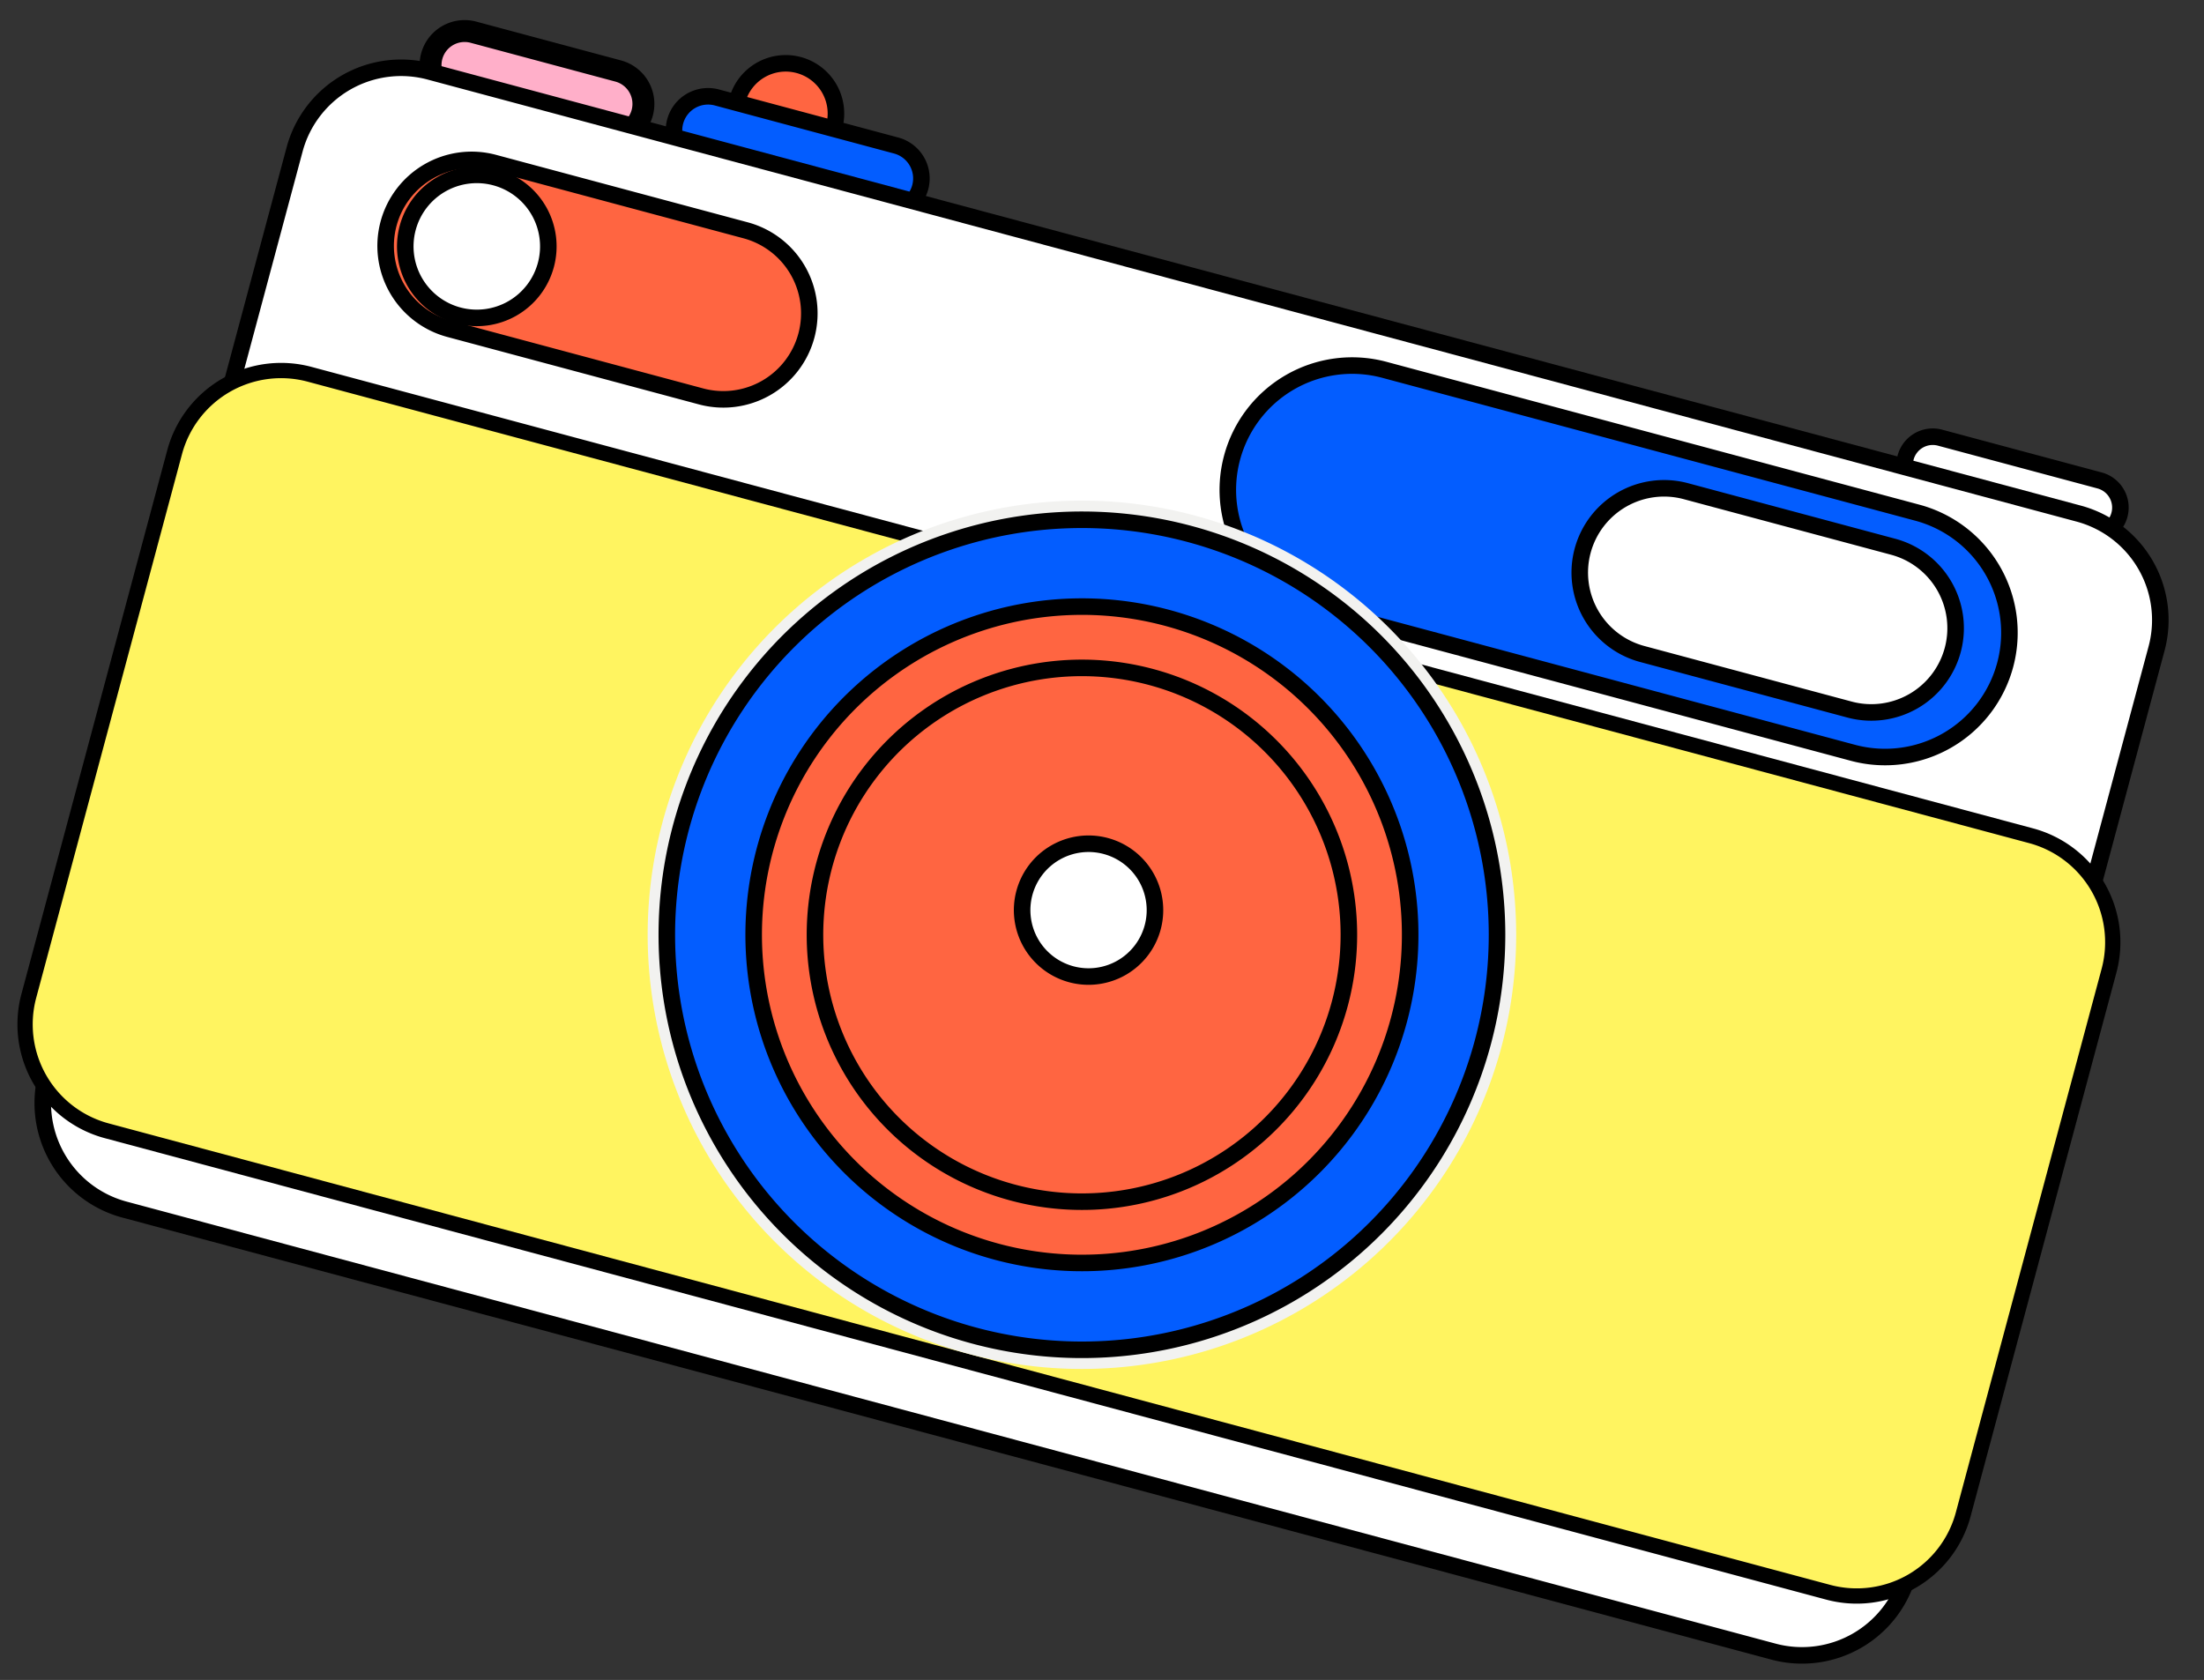
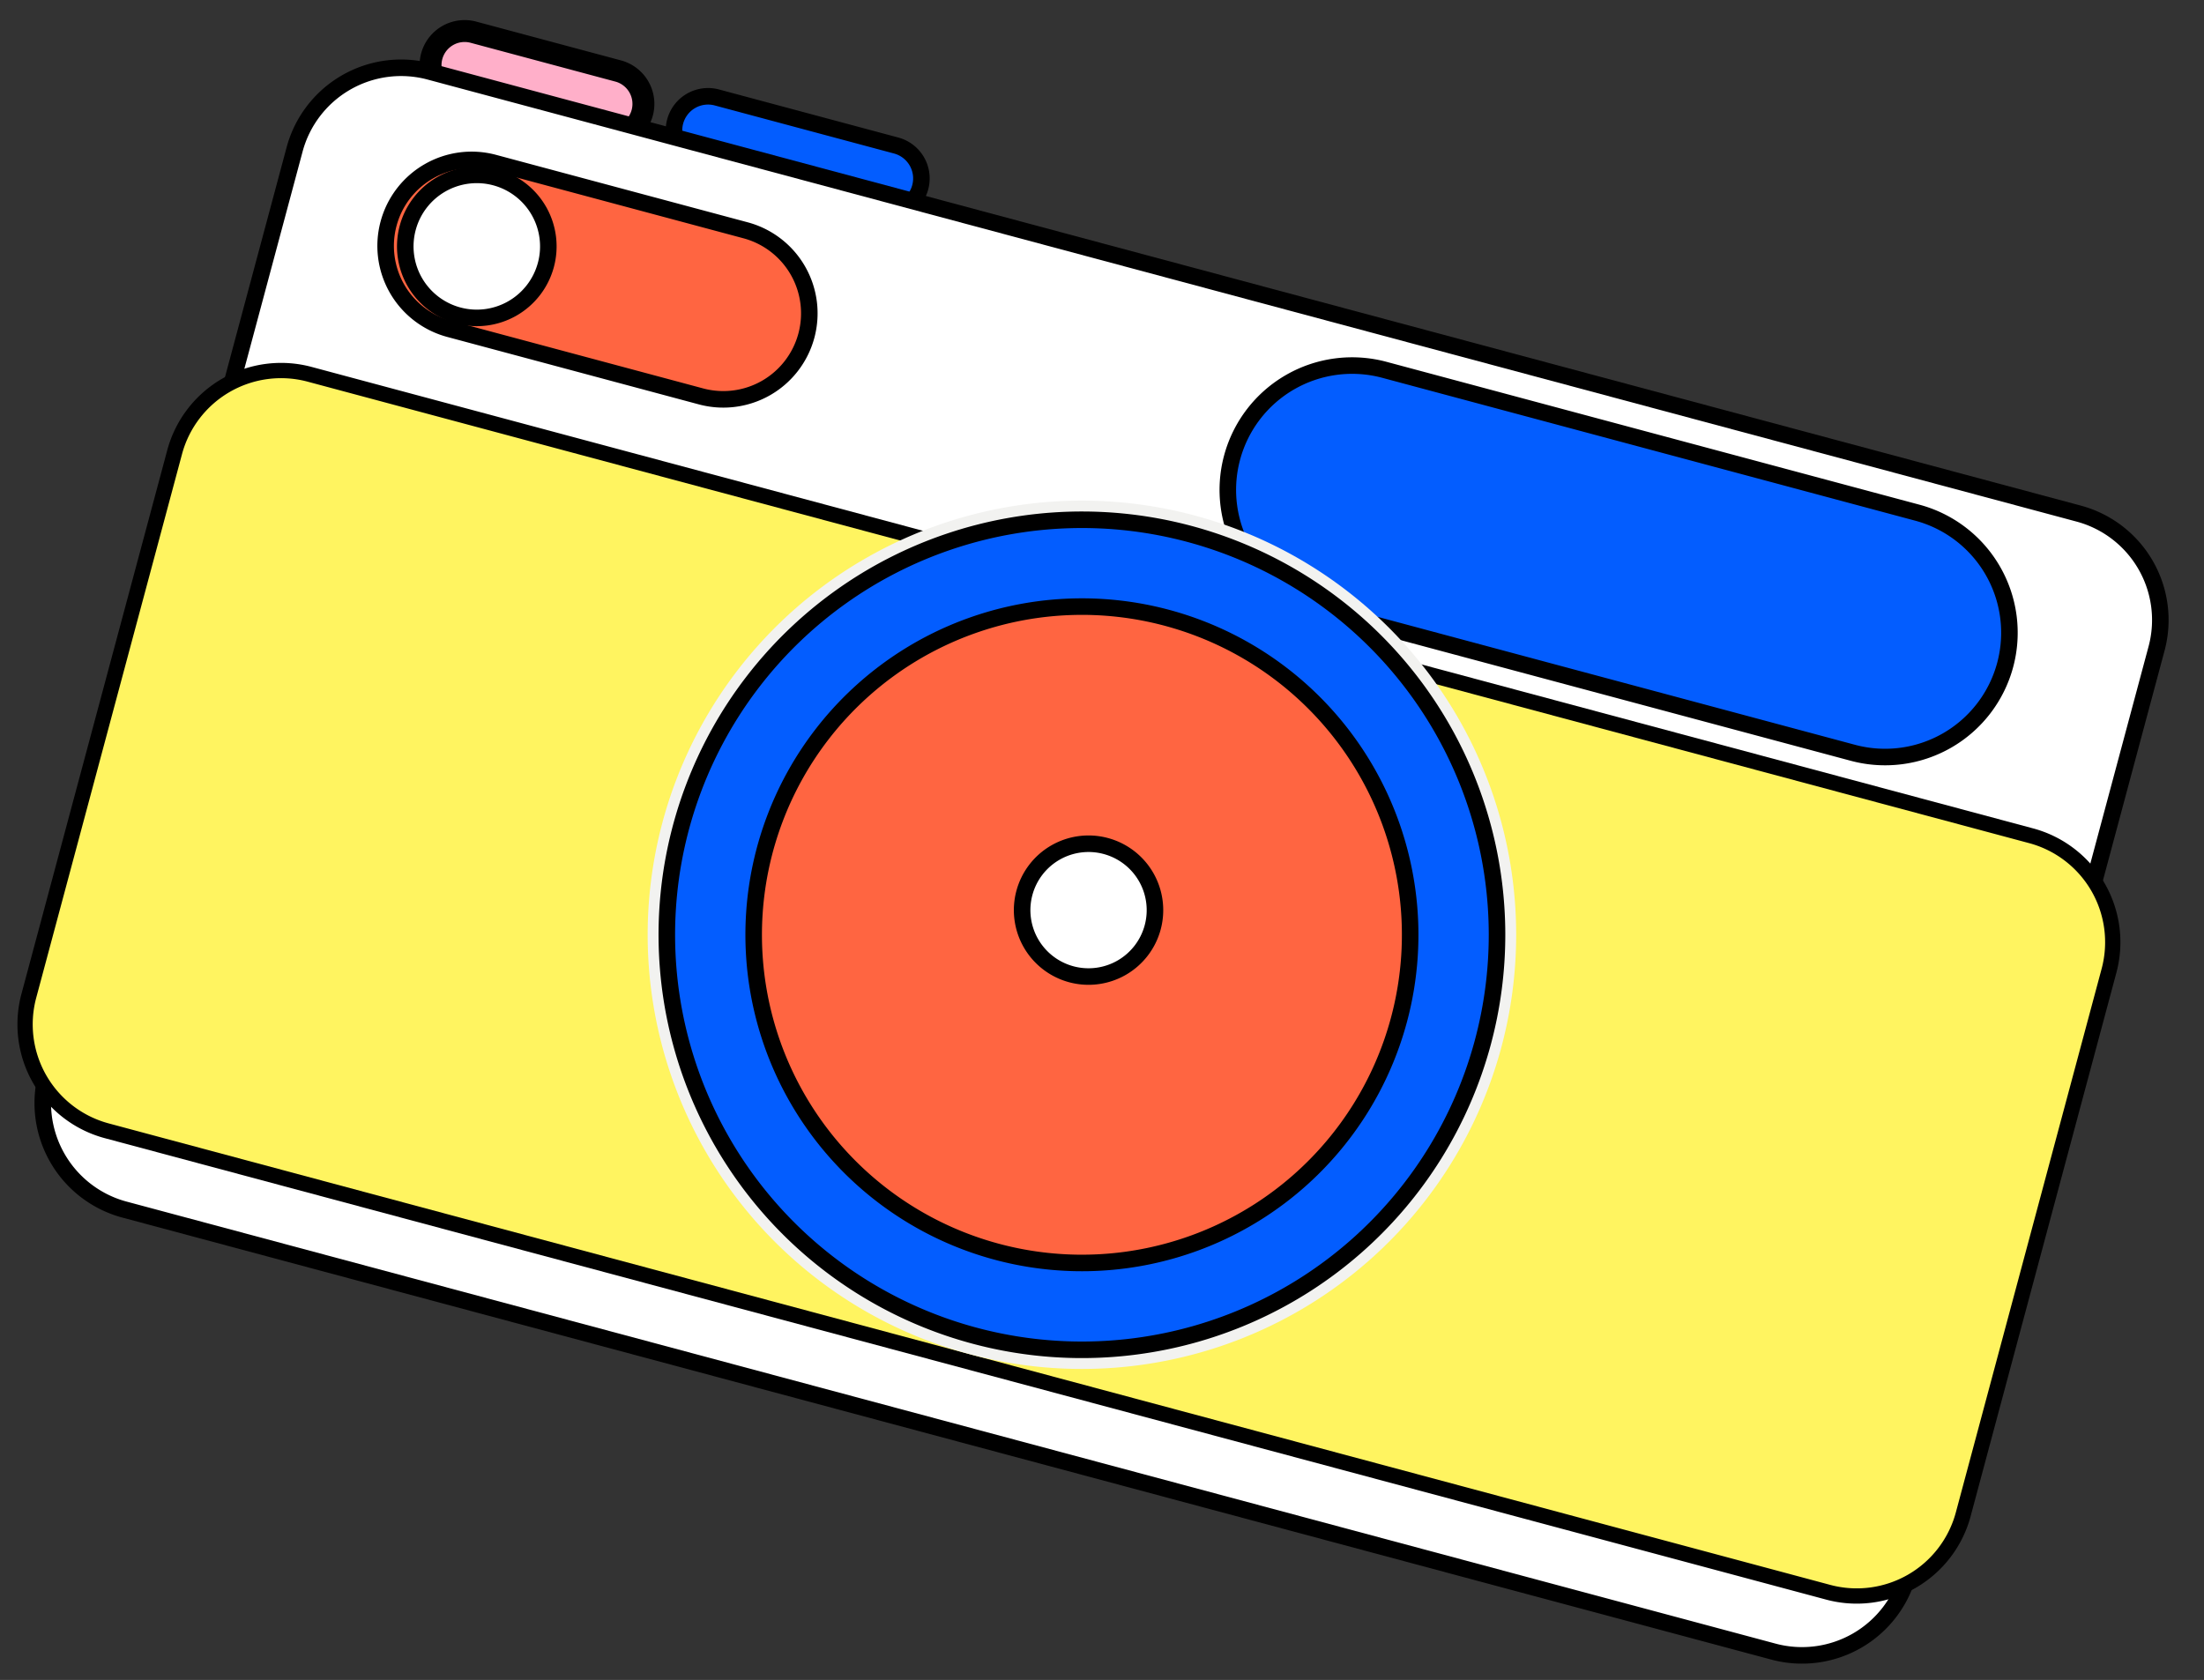
<svg xmlns="http://www.w3.org/2000/svg" width="144.304" height="110.013" viewBox="0 0 144.304 110.013">
  <rect x="0" y="0" width="144.304" height="110.013" fill="#333333" stroke="none" />
  <g id="Group_1942" data-name="Group 1942" transform="matrix(0.966, 0.259, -0.259, 0.966, -828.45, -4368.07)">
-     <path id="Path_1545" data-name="Path 1545" d="M2020.329,3997.9a3.288,3.288,0,0,1-3.288,3.288h0a3.289,3.289,0,0,1-3.289-3.288h0a3.289,3.289,0,0,1,3.289-3.29h0a3.289,3.289,0,0,1,3.288,3.29Z" transform="translate(-34.277 0)" fill="#ff6541" stroke="#000" stroke-linecap="round" stroke-linejoin="round" stroke-width="1.083" />
    <path id="Path_1546" data-name="Path 1546" d="M2022.665,4004.263a2.229,2.229,0,0,1-2.229,2.229h-12.153a2.229,2.229,0,0,1-2.229-2.229h0a2.23,2.23,0,0,1,2.229-2.231h12.153a2.23,2.23,0,0,1,2.229,2.231Z" transform="translate(-30.146 -3.984)" fill="#035dff" stroke="#000" stroke-linecap="round" stroke-linejoin="round" stroke-width="1.083" />
-     <path id="Path_1547" data-name="Path 1547" d="M2200.716,4005.556a1.84,1.84,0,0,1-1.839,1.84h-10.815a1.839,1.839,0,0,1-1.839-1.84h0a1.839,1.839,0,0,1,1.839-1.839h10.815a1.839,1.839,0,0,1,1.839,1.839Z" transform="translate(-126.813 -4.889)" fill="#fff" stroke="#000" stroke-linecap="round" stroke-linejoin="round" stroke-width="1.083" />
-     <path id="Path_1548" data-name="Path 1548" d="M1984.724,4004.263a2.23,2.23,0,0,1-2.23,2.229h-9.81a2.229,2.229,0,0,1-2.23-2.229h0a2.23,2.23,0,0,1,2.23-2.231h9.81a2.231,2.231,0,0,1,2.23,2.231Z" transform="translate(-11.046 -3.984)" fill="#ffafc9" stroke="#000" stroke-miterlimit="10" stroke-width="1.435" />
+     <path id="Path_1548" data-name="Path 1548" d="M1984.724,4004.263a2.23,2.23,0,0,1-2.23,2.229h-9.81a2.229,2.229,0,0,1-2.23-2.229a2.23,2.23,0,0,1,2.23-2.231h9.81a2.231,2.231,0,0,1,2.23,2.231Z" transform="translate(-11.046 -3.984)" fill="#ffafc9" stroke="#000" stroke-miterlimit="10" stroke-width="1.435" />
    <path id="Rectangle_152" data-name="Rectangle 152" d="M7.218,0h111.77A7.216,7.216,0,0,1,126.2,7.216V69.933a7.216,7.216,0,0,1-7.216,7.216H7.219A7.219,7.219,0,0,1,0,69.93V7.218A7.218,7.218,0,0,1,7.218,0Z" transform="translate(1952.318 4001.279)" fill="#fff" stroke="#000" stroke-linecap="round" stroke-linejoin="round" stroke-width="1.083" />
    <path id="Rectangle_153" data-name="Rectangle 153" d="M7.216,0H123.892a7.217,7.217,0,0,1,7.217,7.217v36.85a7.217,7.217,0,0,1-7.217,7.217H7.215A7.215,7.215,0,0,1,0,44.069V7.216A7.216,7.216,0,0,1,7.216,0Z" transform="translate(1949.865 4022.461)" fill="#fff460" stroke="#000" stroke-miterlimit="10" stroke-width="1" />
    <g id="Group_1940" data-name="Group 1940" transform="translate(2016.823 4003.957)">
      <path id="Rectangle_154" data-name="Rectangle 154" d="M8.139,0H44.259A8.139,8.139,0,0,1,52.4,8.139v0a8.139,8.139,0,0,1-8.139,8.139H8.138A8.138,8.138,0,0,1,0,8.139v0A8.139,8.139,0,0,1,8.139,0Z" transform="translate(0 0)" fill="#035dff" stroke="#000" stroke-linecap="round" stroke-linejoin="round" stroke-width="1.083" />
-       <path id="Rectangle_155" data-name="Rectangle 155" d="M5.519,0H19.566a5.519,5.519,0,0,1,5.519,5.519v0a5.518,5.518,0,0,1-5.518,5.518H5.519A5.519,5.519,0,0,1,0,5.519v0A5.519,5.519,0,0,1,5.519,0Z" transform="translate(23.746 2.564)" fill="#fff" stroke="#000" stroke-linecap="round" stroke-linejoin="round" stroke-width="1.083" />
    </g>
    <g id="Group_1941" data-name="Group 1941" transform="translate(1986.99 4016.387)">
      <path id="Path_1549" data-name="Path 1549" d="M2086.825,4070.031a28.429,28.429,0,1,1-28.428-28.43A28.429,28.429,0,0,1,2086.825,4070.031Z" transform="translate(-2029.967 -4041.601)" fill="#f2f2f0" />
      <path id="Path_1550" data-name="Path 1550" d="M2087.023,4071.483a27.175,27.175,0,1,1-27.174-27.175A27.174,27.174,0,0,1,2087.023,4071.483Z" transform="translate(-2031.419 -4043.054)" fill="#035dff" stroke="#000" stroke-linecap="round" stroke-linejoin="round" stroke-width="1.083" />
      <path id="Path_1551" data-name="Path 1551" d="M2087.919,4078.064a21.489,21.489,0,1,1-21.488-21.489A21.489,21.489,0,0,1,2087.919,4078.064Z" transform="translate(-2038.001 -4049.635)" fill="#ff6541" stroke="#000" stroke-linecap="round" stroke-linejoin="round" stroke-width="1.083" />
-       <path id="Path_1552" data-name="Path 1552" d="M2088.552,4082.711a17.476,17.476,0,1,1-17.475-17.476A17.474,17.474,0,0,1,2088.552,4082.711Z" transform="translate(-2042.647 -4054.282)" fill="none" stroke="#000" stroke-linecap="round" stroke-linejoin="round" stroke-width="1.083" />
      <path id="Path_1553" data-name="Path 1553" d="M2090.623,4094.3a4.348,4.348,0,1,1-4.35-4.348A4.348,4.348,0,0,1,2090.623,4094.3Z" transform="translate(-2057.845 -4067.542)" fill="#fff" stroke="#000" stroke-linecap="round" stroke-linejoin="round" stroke-width="1.083" />
    </g>
    <path id="Rectangle_156" data-name="Rectangle 156" d="M5.63,0H22.687a5.631,5.631,0,0,1,5.631,5.631v0a5.63,5.63,0,0,1-5.63,5.63H5.63A5.63,5.63,0,0,1,0,5.63v0A5.63,5.63,0,0,1,5.63,0Z" transform="translate(1959.518 4005.963)" fill="#ff6541" stroke="#000" stroke-linecap="round" stroke-linejoin="round" stroke-width="1.083" />
    <path id="Rectangle_157" data-name="Rectangle 157" d="M4.682,0h0A4.682,4.682,0,0,1,9.365,4.682v0A4.682,4.682,0,0,1,4.682,9.365h0A4.682,4.682,0,0,1,0,4.683v0A4.682,4.682,0,0,1,4.682,0Z" transform="translate(1960.8 4006.855)" fill="#fff" stroke="#000" stroke-linecap="round" stroke-linejoin="round" stroke-width="1.083" />
  </g>
</svg>